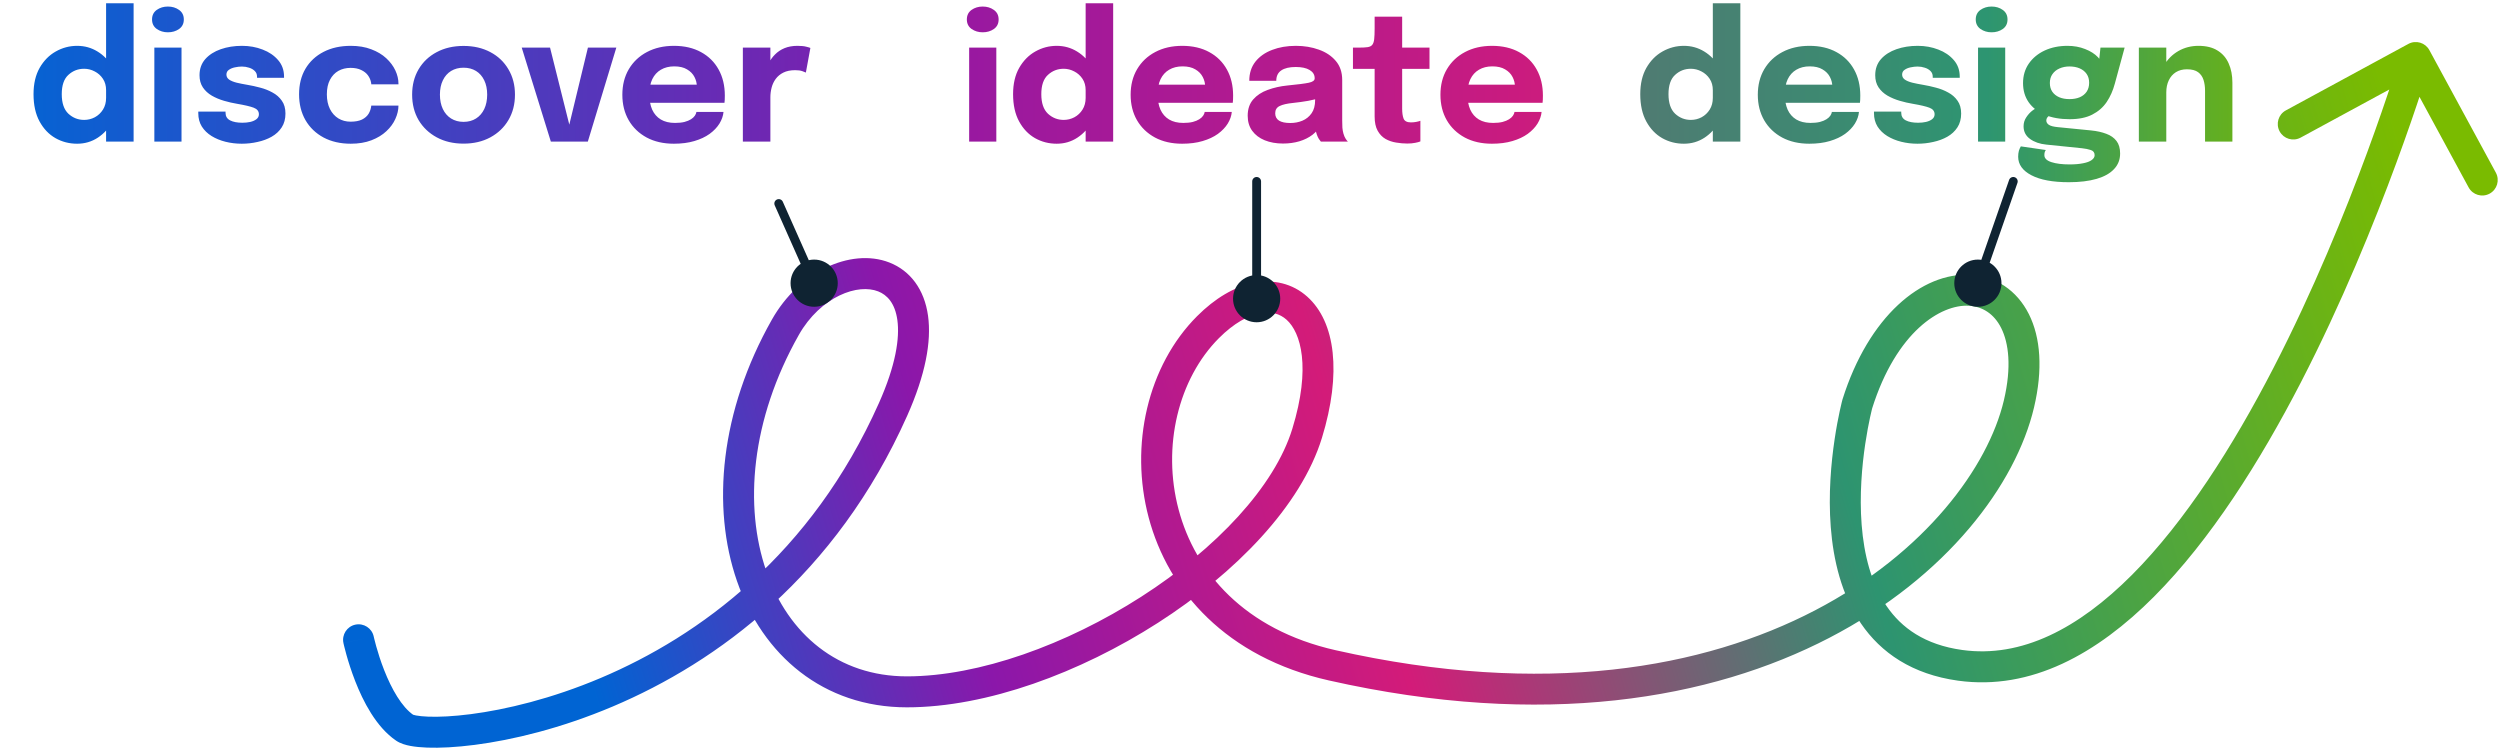
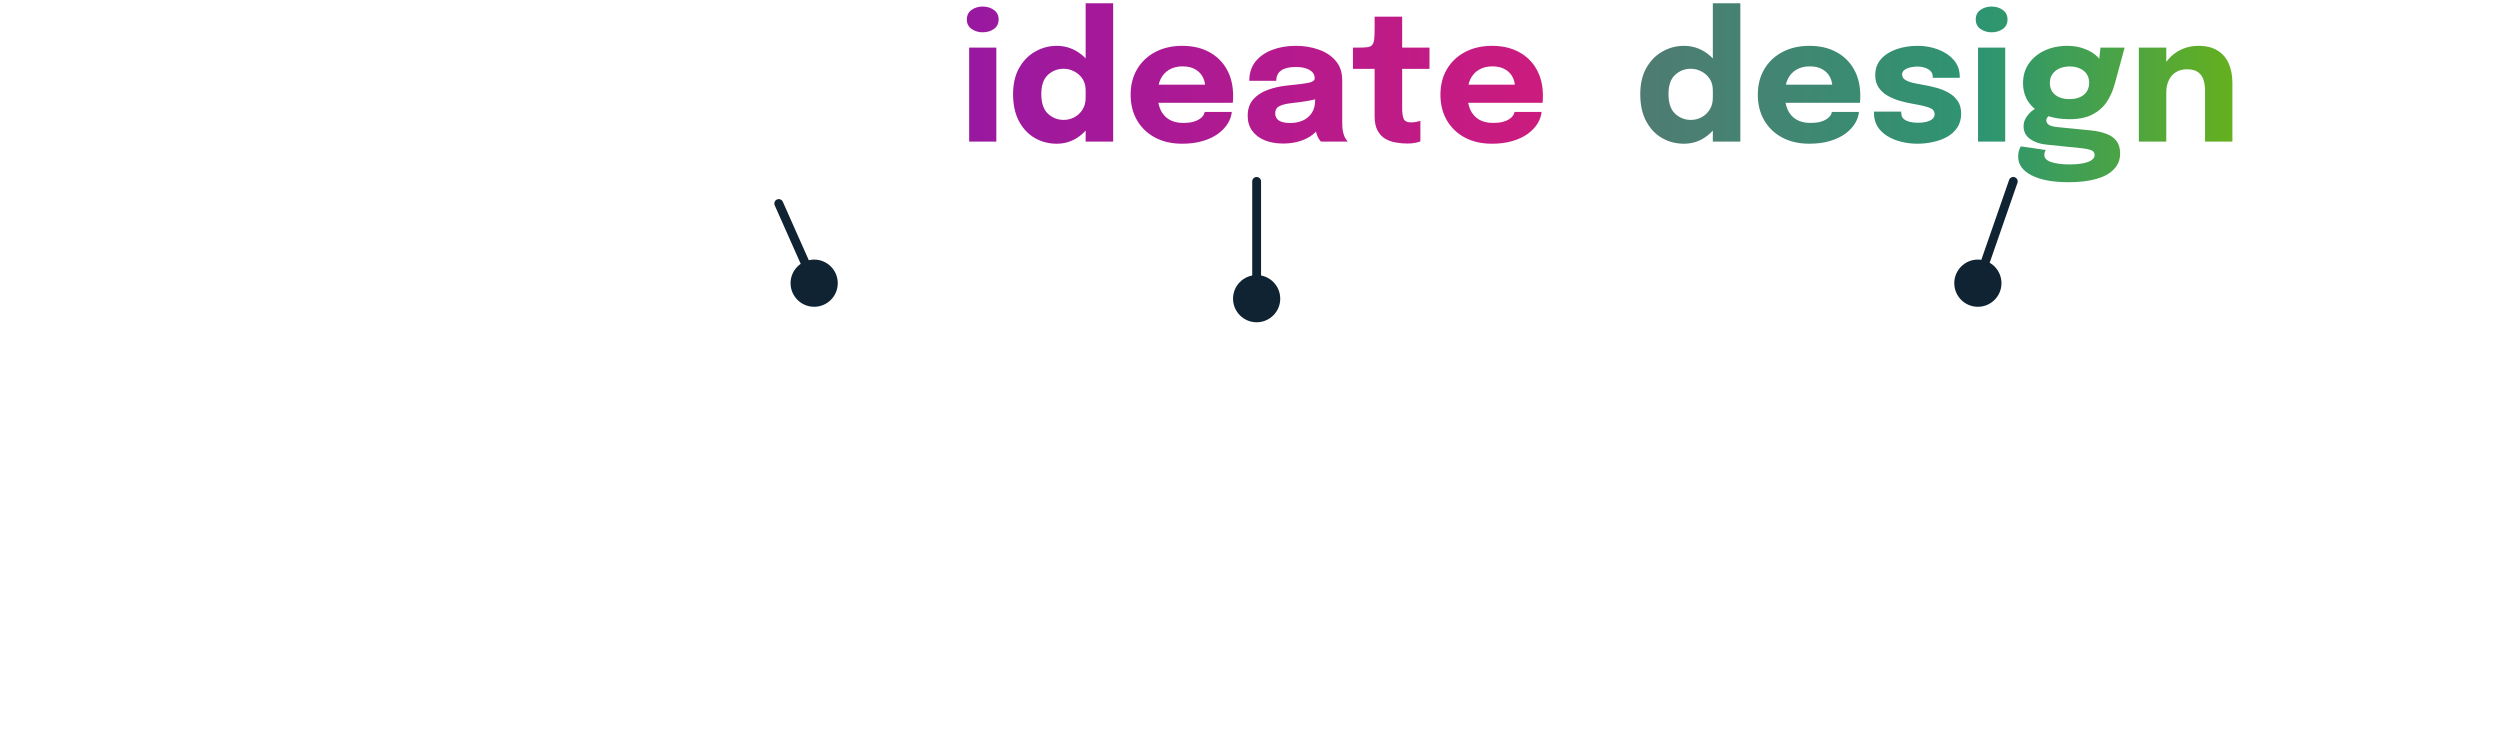
<svg xmlns="http://www.w3.org/2000/svg" width="565" height="169" viewBox="0 0 565 169" fill="none">
-   <path d="M91.5 164.5L93.469 161.606L91.5 164.5ZM201.842 92.5L205.039 93.925L201.842 92.5ZM177.5 73.945L174.454 72.222L177.5 73.945ZM273 73.945L275.478 76.417L275.478 76.417L273 73.945ZM301.09 150.364L300.32 153.778L301.09 150.364ZM419.755 91.284L416.416 90.233L416.393 90.305L416.374 90.377L419.755 91.284ZM443 150.364L443.48 146.897L443 150.364ZM549.037 11.331C548.115 9.632 545.99 9.002 544.291 9.924L516.605 24.948C514.906 25.87 514.276 27.994 515.198 29.694C516.12 31.392 518.245 32.022 519.944 31.1L544.554 17.746L557.908 42.355C558.83 44.054 560.955 44.684 562.654 43.762C564.353 42.84 564.983 40.716 564.061 39.017L549.037 11.331ZM84.462 143.859C84.057 141.969 82.196 140.765 80.306 141.17C78.416 141.575 77.212 143.436 77.617 145.326L84.462 143.859ZM91.5 164.5L89.531 167.394C90.52 168.067 91.742 168.387 92.728 168.574C93.823 168.781 95.113 168.907 96.541 168.96C99.405 169.066 103.067 168.888 107.299 168.34C115.772 167.244 126.745 164.64 138.509 159.657C162.069 149.679 188.917 130.103 205.039 93.925L201.842 92.5L198.645 91.075C183.385 125.321 158.051 143.779 135.779 153.212C124.628 157.934 114.274 160.38 106.401 161.398C102.459 161.908 99.194 162.054 96.8 161.965C95.599 161.92 94.677 161.819 94.031 161.696C93.275 161.553 93.227 161.442 93.469 161.606L91.5 164.5ZM201.842 92.5L205.039 93.925C209.138 84.726 210.543 77.211 209.739 71.382C208.912 65.385 205.705 61.171 201.017 59.334C196.524 57.572 191.302 58.239 186.65 60.488C181.949 62.76 177.541 66.765 174.454 72.222L177.5 73.945L180.546 75.669C182.959 71.404 186.325 68.42 189.696 66.79C193.116 65.137 196.263 64.989 198.462 65.851C200.466 66.636 202.273 68.484 202.805 72.339C203.36 76.362 202.471 82.49 198.645 91.075L201.842 92.5ZM177.5 73.945L174.454 72.222C162.726 92.954 160.775 114.599 166.549 131.294C172.359 148.09 186.065 159.857 204.96 159.857V156.357V152.857C189.485 152.857 178.149 143.417 173.165 129.006C168.145 114.494 169.649 94.933 180.546 75.669L177.5 73.945ZM204.96 156.357V159.857C223.029 159.857 244.113 152.037 261.69 140.761C279.193 129.532 294.036 114.346 298.761 98.947L295.415 97.92L292.069 96.893C288.059 109.963 274.859 123.996 257.911 134.869C241.038 145.693 221.262 152.857 204.96 152.857V156.357ZM295.415 97.92L298.761 98.947C303.234 84.37 301.849 72.765 295.418 67.026C292.104 64.07 287.81 63.065 283.366 63.931C279.008 64.78 274.596 67.388 270.522 71.474L273 73.945L275.478 76.417C278.875 73.01 282.093 71.311 284.705 70.802C287.23 70.31 289.243 70.898 290.757 72.249C293.981 75.126 296.332 83 292.069 96.893L295.415 97.92ZM273 73.945L270.522 71.474C259.386 82.64 255.246 100.602 259.603 116.976C264.015 133.56 277.119 148.544 300.32 153.778L301.09 150.364L301.861 146.95C281.199 142.289 270.109 129.24 266.368 115.176C262.57 100.904 266.316 85.604 275.478 76.417L273 73.945ZM456.283 91.284L459.689 92.089C461.718 83.503 461.188 76.299 458.527 70.993C455.807 65.572 450.974 62.419 445.345 62.107C434.324 61.497 422.313 71.497 416.416 90.233L419.755 91.284L423.093 92.335C428.578 74.909 438.65 68.747 444.957 69.097C447.993 69.265 450.635 70.873 452.27 74.132C453.963 77.507 454.667 82.904 452.877 90.479L456.283 91.284ZM419.755 91.284C416.374 90.377 416.374 90.379 416.373 90.38C416.373 90.381 416.373 90.383 416.372 90.384C416.371 90.388 416.37 90.391 416.369 90.396C416.366 90.406 416.363 90.419 416.359 90.435C416.35 90.467 416.339 90.512 416.324 90.569C416.295 90.684 416.253 90.849 416.201 91.06C416.098 91.483 415.954 92.094 415.787 92.867C415.452 94.413 415.02 96.613 414.625 99.265C413.836 104.548 413.176 111.726 413.753 119.139C414.328 126.517 416.151 134.419 420.576 140.903C425.09 147.52 432.14 152.393 442.52 153.831L443 150.364L443.48 146.897C435.014 145.725 429.735 141.908 426.358 136.958C422.89 131.875 421.257 125.334 420.732 118.595C420.21 111.89 420.805 105.277 421.548 100.298C421.918 97.819 422.32 95.77 422.628 94.35C422.782 93.64 422.912 93.089 423.002 92.72C423.047 92.536 423.082 92.398 423.104 92.308C423.116 92.264 423.124 92.231 423.13 92.212C423.132 92.202 423.134 92.195 423.135 92.192C423.135 92.19 423.136 92.189 423.136 92.189C423.136 92.189 423.135 92.189 423.135 92.189C423.135 92.19 423.135 92.191 419.755 91.284ZM443 150.364L442.52 153.831C459.051 156.12 473.998 147.689 486.787 134.864C499.611 122.004 510.808 104.21 520.009 86.392C529.231 68.533 536.552 50.443 541.564 36.837C544.072 30.029 546.006 24.331 547.315 20.33C547.969 18.329 548.468 16.752 548.803 15.672C548.971 15.132 549.098 14.716 549.184 14.434C549.227 14.292 549.259 14.184 549.281 14.111C549.292 14.074 549.301 14.046 549.307 14.027C549.31 14.017 549.312 14.009 549.313 14.004C549.314 14.001 549.315 13.999 549.315 13.998C549.316 13.996 549.316 13.995 545.96 13C542.605 12.005 542.605 12.005 542.605 12.005C542.604 12.006 542.604 12.008 542.604 12.009C542.603 12.013 542.601 12.019 542.598 12.027C542.594 12.042 542.586 12.067 542.576 12.1C542.556 12.167 542.526 12.268 542.485 12.402C542.404 12.669 542.282 13.07 542.119 13.595C541.793 14.644 541.305 16.188 540.662 18.154C539.376 22.085 537.47 27.701 534.996 34.417C530.044 47.861 522.834 65.663 513.789 83.18C504.723 100.737 493.916 117.802 481.83 129.921C469.709 142.076 456.84 148.747 443.48 146.897L443 150.364ZM301.09 150.364L300.32 153.778C397.575 175.718 451.495 126.765 459.689 92.089L456.283 91.284L452.877 90.479C445.795 120.449 396.425 168.282 301.861 146.95L301.09 150.364ZM91.5 164.5L93.469 161.606C90.794 159.787 88.495 155.72 86.809 151.419C86.008 149.376 85.416 147.467 85.025 146.067C84.83 145.369 84.686 144.804 84.593 144.419C84.546 144.226 84.512 144.08 84.49 143.984C84.479 143.937 84.471 143.902 84.467 143.881C84.464 143.87 84.463 143.863 84.462 143.86C84.462 143.858 84.461 143.857 84.461 143.857C84.461 143.857 84.461 143.857 84.461 143.857C84.462 143.858 84.462 143.858 84.462 143.858C84.462 143.859 84.462 143.859 81.04 144.593C77.617 145.326 77.617 145.327 77.618 145.328C77.618 145.328 77.618 145.329 77.618 145.329C77.618 145.331 77.619 145.332 77.619 145.334C77.62 145.338 77.621 145.342 77.622 145.348C77.624 145.359 77.627 145.373 77.631 145.391C77.639 145.427 77.65 145.477 77.665 145.54C77.694 145.666 77.736 145.846 77.791 146.073C77.901 146.526 78.065 147.169 78.284 147.952C78.72 149.513 79.384 151.656 80.292 153.973C82.023 158.392 84.954 164.279 89.531 167.394L91.5 164.5Z" fill="url(#paint0_linear_530_386)" />
  <path d="M219.028 32V10.76H225.168V32H219.028ZM222.088 7.3C221.128 7.3 220.288 7.047 219.568 6.54C218.861 6.033 218.508 5.32 218.508 4.4C218.508 3.467 218.861 2.747 219.568 2.24C220.288 1.733 221.128 1.48 222.088 1.48C223.061 1.48 223.901 1.733 224.608 2.24C225.328 2.747 225.688 3.467 225.688 4.4C225.688 5.333 225.328 6.053 224.608 6.56C223.901 7.053 223.061 7.3 222.088 7.3ZM238.816 32.48C237.043 32.48 235.41 32.06 233.916 31.22C232.423 30.367 231.223 29.107 230.316 27.44C229.41 25.773 228.956 23.72 228.956 21.28C228.956 18.947 229.416 16.967 230.336 15.34C231.27 13.713 232.483 12.48 233.976 11.64C235.483 10.787 237.096 10.36 238.816 10.36C240.496 10.36 242.03 10.787 243.416 11.64C244.816 12.493 245.936 13.66 246.776 15.14C247.616 16.607 248.036 18.3 248.036 20.22C248.036 20.287 248.036 20.353 248.036 20.42C248.036 20.473 248.036 20.533 248.036 20.6L245.356 20.64C245.356 20.6 245.356 20.56 245.356 20.52C245.356 20.467 245.356 20.42 245.356 20.38C245.356 19.38 245.116 18.52 244.636 17.8C244.156 17.08 243.536 16.527 242.776 16.14C242.016 15.74 241.223 15.54 240.396 15.54C239.023 15.54 237.836 16 236.836 16.92C235.836 17.827 235.336 19.28 235.336 21.28C235.336 23.28 235.836 24.753 236.836 25.7C237.85 26.633 239.036 27.1 240.396 27.1C241.25 27.1 242.056 26.9 242.816 26.5C243.576 26.087 244.19 25.507 244.656 24.76C245.123 24.013 245.356 23.133 245.356 22.12L248.036 22.26C248.036 24.167 247.623 25.893 246.796 27.44C245.983 28.973 244.876 30.2 243.476 31.12C242.09 32.027 240.536 32.48 238.816 32.48ZM245.356 32V0.74H251.576V32H245.356ZM258.884 23.24V19.14H272.964L272.364 20.18C272.364 20.073 272.364 19.973 272.364 19.88C272.364 19.773 272.364 19.673 272.364 19.58C272.364 18.82 272.184 18.093 271.824 17.4C271.464 16.693 270.904 16.12 270.144 15.68C269.397 15.227 268.437 15 267.264 15C266.09 15 265.077 15.253 264.224 15.76C263.384 16.253 262.737 16.967 262.284 17.9C261.844 18.833 261.624 19.96 261.624 21.28C261.624 22.64 261.837 23.807 262.264 24.78C262.704 25.74 263.35 26.48 264.204 27C265.07 27.52 266.144 27.78 267.424 27.78C268.25 27.78 268.964 27.707 269.564 27.56C270.164 27.4 270.65 27.2 271.024 26.96C271.41 26.72 271.704 26.453 271.904 26.16C272.104 25.867 272.224 25.58 272.264 25.3H278.384C278.304 26.193 277.997 27.073 277.464 27.94C276.93 28.793 276.19 29.567 275.244 30.26C274.297 30.94 273.144 31.48 271.784 31.88C270.437 32.28 268.897 32.48 267.164 32.48C264.817 32.48 262.77 32.013 261.024 31.08C259.277 30.133 257.924 28.833 256.964 27.18C256.004 25.513 255.524 23.593 255.524 21.42C255.524 19.22 256.01 17.293 256.984 15.64C257.97 13.973 259.337 12.68 261.084 11.76C262.844 10.827 264.877 10.36 267.184 10.36C269.544 10.36 271.584 10.833 273.304 11.78C275.024 12.713 276.35 14.027 277.284 15.72C278.217 17.4 278.684 19.36 278.684 21.6C278.684 21.933 278.677 22.253 278.664 22.56C278.65 22.867 278.63 23.093 278.604 23.24H258.884ZM289.958 32.44C288.412 32.44 287.032 32.193 285.818 31.7C284.618 31.207 283.678 30.493 282.998 29.56C282.318 28.627 281.978 27.493 281.978 26.16C281.978 24.653 282.392 23.427 283.218 22.48C284.045 21.533 285.138 20.813 286.498 20.32C287.872 19.813 289.358 19.48 290.958 19.32C293.292 19.093 294.898 18.887 295.778 18.7C296.672 18.513 297.118 18.187 297.118 17.72C297.118 17.707 297.118 17.693 297.118 17.68C297.118 16.893 296.738 16.273 295.978 15.82C295.232 15.367 294.185 15.14 292.838 15.14C291.412 15.14 290.318 15.4 289.558 15.92C288.812 16.427 288.438 17.207 288.438 18.26H282.338C282.338 16.553 282.798 15.113 283.718 13.94C284.652 12.767 285.912 11.88 287.498 11.28C289.085 10.667 290.878 10.36 292.878 10.36C294.745 10.36 296.472 10.647 298.058 11.22C299.645 11.78 300.918 12.627 301.878 13.76C302.852 14.893 303.338 16.333 303.338 18.08C303.338 18.36 303.338 18.64 303.338 18.92C303.338 19.187 303.338 19.46 303.338 19.74V27.26C303.338 27.807 303.352 28.333 303.378 28.84C303.418 29.333 303.498 29.787 303.618 30.2C303.752 30.667 303.918 31.053 304.118 31.36C304.318 31.667 304.485 31.88 304.618 32H298.518C298.425 31.907 298.278 31.713 298.078 31.42C297.892 31.127 297.732 30.787 297.598 30.4C297.438 29.933 297.318 29.467 297.238 29C297.172 28.52 297.138 27.96 297.138 27.32L298.418 28.2C298.045 29.08 297.438 29.84 296.598 30.48C295.772 31.107 294.785 31.593 293.638 31.94C292.505 32.273 291.278 32.44 289.958 32.44ZM291.618 27.8C292.592 27.8 293.498 27.627 294.338 27.28C295.192 26.92 295.885 26.36 296.418 25.6C296.952 24.84 297.218 23.847 297.218 22.62V20.48L298.758 21.98C297.878 22.3 296.858 22.567 295.698 22.78C294.552 22.98 293.405 23.14 292.258 23.26C290.898 23.393 289.878 23.627 289.198 23.96C288.532 24.28 288.198 24.827 288.198 25.6C288.198 26.333 288.485 26.887 289.058 27.26C289.632 27.62 290.485 27.8 291.618 27.8ZM318.047 32.44C317.233 32.44 316.393 32.367 315.527 32.22C314.673 32.087 313.873 31.813 313.127 31.4C312.393 30.973 311.8 30.353 311.347 29.54C310.893 28.727 310.667 27.653 310.667 26.32C310.667 26.027 310.667 25.727 310.667 25.42C310.667 25.113 310.667 24.807 310.667 24.5V15.56H305.767V10.76H307.147C307.947 10.76 308.58 10.727 309.047 10.66C309.527 10.593 309.88 10.427 310.107 10.16C310.347 9.88 310.5 9.447 310.567 8.86C310.633 8.273 310.667 7.467 310.667 6.44V3.76H316.887V10.76H323.067V15.56H316.887V23.2C316.887 23.44 316.887 23.673 316.887 23.9C316.887 24.127 316.887 24.347 316.887 24.56C316.887 25.48 316.993 26.227 317.207 26.8C317.433 27.373 317.987 27.66 318.867 27.66C319.307 27.66 319.72 27.62 320.107 27.54C320.507 27.46 320.807 27.38 321.007 27.3V31.96C320.727 32.08 320.333 32.187 319.827 32.28C319.32 32.387 318.727 32.44 318.047 32.44ZM328.898 23.24V19.14H342.978L342.378 20.18C342.378 20.073 342.378 19.973 342.378 19.88C342.378 19.773 342.378 19.673 342.378 19.58C342.378 18.82 342.198 18.093 341.838 17.4C341.478 16.693 340.918 16.12 340.158 15.68C339.411 15.227 338.451 15 337.278 15C336.104 15 335.091 15.253 334.238 15.76C333.398 16.253 332.751 16.967 332.298 17.9C331.858 18.833 331.638 19.96 331.638 21.28C331.638 22.64 331.851 23.807 332.278 24.78C332.718 25.74 333.364 26.48 334.218 27C335.084 27.52 336.158 27.78 337.438 27.78C338.264 27.78 338.978 27.707 339.578 27.56C340.178 27.4 340.664 27.2 341.038 26.96C341.424 26.72 341.718 26.453 341.918 26.16C342.118 25.867 342.238 25.58 342.278 25.3H348.398C348.318 26.193 348.011 27.073 347.478 27.94C346.944 28.793 346.204 29.567 345.258 30.26C344.311 30.94 343.158 31.48 341.798 31.88C340.451 32.28 338.911 32.48 337.178 32.48C334.831 32.48 332.784 32.013 331.038 31.08C329.291 30.133 327.938 28.833 326.978 27.18C326.018 25.513 325.538 23.593 325.538 21.42C325.538 19.22 326.024 17.293 326.998 15.64C327.984 13.973 329.351 12.68 331.098 11.76C332.858 10.827 334.891 10.36 337.198 10.36C339.558 10.36 341.598 10.833 343.318 11.78C345.038 12.713 346.364 14.027 347.298 15.72C348.231 17.4 348.698 19.36 348.698 21.6C348.698 21.933 348.691 22.253 348.678 22.56C348.664 22.867 348.644 23.093 348.618 23.24H328.898Z" fill="url(#paint1_linear_530_386)" />
-   <path d="M17.436 32.48C15.663 32.48 14.029 32.06 12.536 31.22C11.043 30.367 9.843 29.107 8.936 27.44C8.029 25.773 7.576 23.72 7.576 21.28C7.576 18.947 8.036 16.967 8.956 15.34C9.889 13.713 11.103 12.48 12.596 11.64C14.103 10.787 15.716 10.36 17.436 10.36C19.116 10.36 20.649 10.787 22.036 11.64C23.436 12.493 24.556 13.66 25.396 15.14C26.236 16.607 26.656 18.3 26.656 20.22C26.656 20.287 26.656 20.353 26.656 20.42C26.656 20.473 26.656 20.533 26.656 20.6L23.976 20.64C23.976 20.6 23.976 20.56 23.976 20.52C23.976 20.467 23.976 20.42 23.976 20.38C23.976 19.38 23.736 18.52 23.256 17.8C22.776 17.08 22.156 16.527 21.396 16.14C20.636 15.74 19.843 15.54 19.016 15.54C17.643 15.54 16.456 16 15.456 16.92C14.456 17.827 13.956 19.28 13.956 21.28C13.956 23.28 14.456 24.753 15.456 25.7C16.469 26.633 17.656 27.1 19.016 27.1C19.869 27.1 20.676 26.9 21.436 26.5C22.196 26.087 22.809 25.507 23.276 24.76C23.743 24.013 23.976 23.133 23.976 22.12L26.656 22.26C26.656 24.167 26.243 25.893 25.416 27.44C24.603 28.973 23.496 30.2 22.096 31.12C20.709 32.027 19.156 32.48 17.436 32.48ZM23.976 32V0.74H30.196V32H23.976ZM34.883 32V10.76H41.023V32H34.883ZM37.943 7.3C36.983 7.3 36.143 7.047 35.423 6.54C34.717 6.033 34.363 5.32 34.363 4.4C34.363 3.467 34.717 2.747 35.423 2.24C36.143 1.733 36.983 1.48 37.943 1.48C38.916 1.48 39.757 1.733 40.463 2.24C41.183 2.747 41.543 3.467 41.543 4.4C41.543 5.333 41.183 6.053 40.463 6.56C39.757 7.053 38.916 7.3 37.943 7.3ZM54.632 32.48C53.365 32.48 52.145 32.333 50.972 32.04C49.798 31.747 48.745 31.313 47.812 30.74C46.892 30.167 46.158 29.453 45.612 28.6C45.078 27.733 44.812 26.727 44.812 25.58C44.812 25.527 44.812 25.467 44.812 25.4C44.812 25.32 44.812 25.26 44.812 25.22H50.972C50.972 25.26 50.972 25.307 50.972 25.36C50.972 25.4 50.972 25.447 50.972 25.5C50.972 26.273 51.312 26.84 51.992 27.2C52.685 27.56 53.618 27.74 54.792 27.74C55.405 27.74 55.992 27.68 56.552 27.56C57.125 27.427 57.592 27.22 57.952 26.94C58.325 26.647 58.512 26.28 58.512 25.84C58.512 25.133 58.118 24.633 57.332 24.34C56.559 24.047 55.312 23.753 53.592 23.46C52.618 23.3 51.632 23.073 50.632 22.78C49.632 22.487 48.712 22.1 47.872 21.62C47.032 21.127 46.358 20.507 45.852 19.76C45.345 19 45.092 18.08 45.092 17C45.092 15.56 45.525 14.347 46.392 13.36C47.272 12.373 48.438 11.627 49.892 11.12C51.345 10.613 52.945 10.36 54.692 10.36C56.358 10.36 57.912 10.64 59.352 11.2C60.792 11.747 61.959 12.54 62.852 13.58C63.745 14.607 64.192 15.847 64.192 17.3C64.192 17.327 64.192 17.367 64.192 17.42C64.192 17.473 64.192 17.527 64.192 17.58H58.092C58.092 17.527 58.092 17.48 58.092 17.44C58.092 17.4 58.092 17.367 58.092 17.34C58.092 16.807 57.919 16.373 57.572 16.04C57.239 15.707 56.812 15.46 56.292 15.3C55.772 15.127 55.232 15.04 54.672 15.04C54.165 15.04 53.639 15.1 53.092 15.22C52.559 15.327 52.105 15.513 51.732 15.78C51.358 16.033 51.172 16.393 51.172 16.86C51.172 17.313 51.372 17.687 51.772 17.98C52.172 18.26 52.732 18.493 53.452 18.68C54.172 18.853 55.005 19.02 55.952 19.18C56.845 19.327 57.785 19.533 58.772 19.8C59.772 20.053 60.705 20.42 61.572 20.9C62.452 21.367 63.158 21.987 63.692 22.76C64.239 23.52 64.512 24.487 64.512 25.66C64.512 26.873 64.232 27.913 63.672 28.78C63.112 29.647 62.352 30.353 61.392 30.9C60.445 31.433 59.385 31.827 58.212 32.08C57.052 32.347 55.858 32.48 54.632 32.48ZM79.27 32.48C76.937 32.48 74.89 32.013 73.13 31.08C71.37 30.133 70.003 28.82 69.03 27.14C68.07 25.46 67.59 23.52 67.59 21.32C67.59 19.093 68.07 17.167 69.03 15.54C70.003 13.9 71.37 12.627 73.13 11.72C74.89 10.813 76.937 10.36 79.27 10.36C81.017 10.36 82.563 10.62 83.91 11.14C85.257 11.647 86.383 12.32 87.29 13.16C88.197 14 88.883 14.92 89.35 15.92C89.817 16.92 90.05 17.913 90.05 18.9C90.05 18.913 90.05 18.94 90.05 18.98C90.05 19.007 90.05 19.033 90.05 19.06H83.91C83.91 18.98 83.903 18.907 83.89 18.84C83.89 18.76 83.877 18.68 83.85 18.6C83.743 18.04 83.51 17.513 83.15 17.02C82.79 16.527 82.283 16.127 81.63 15.82C80.99 15.5 80.19 15.34 79.23 15.34C78.203 15.34 77.283 15.567 76.47 16.02C75.67 16.473 75.037 17.147 74.57 18.04C74.103 18.92 73.87 20.013 73.87 21.32C73.87 22.6 74.103 23.707 74.57 24.64C75.037 25.56 75.67 26.267 76.47 26.76C77.283 27.253 78.203 27.5 79.23 27.5C80.283 27.5 81.143 27.34 81.81 27.02C82.477 26.687 82.977 26.247 83.31 25.7C83.643 25.14 83.843 24.527 83.91 23.86H90.05C90.05 24.847 89.817 25.853 89.35 26.88C88.897 27.893 88.217 28.82 87.31 29.66C86.417 30.5 85.297 31.18 83.95 31.7C82.603 32.22 81.043 32.48 79.27 32.48ZM104.762 32.46C102.468 32.46 100.448 31.987 98.702 31.04C96.955 30.093 95.588 28.793 94.602 27.14C93.628 25.473 93.142 23.553 93.142 21.38C93.142 19.22 93.628 17.313 94.602 15.66C95.588 13.993 96.955 12.7 98.702 11.78C100.448 10.847 102.468 10.38 104.762 10.38C107.055 10.38 109.075 10.847 110.822 11.78C112.568 12.7 113.928 13.993 114.902 15.66C115.888 17.313 116.382 19.22 116.382 21.38C116.382 23.553 115.888 25.473 114.902 27.14C113.928 28.793 112.568 30.093 110.822 31.04C109.075 31.987 107.055 32.46 104.762 32.46ZM104.762 27.54C105.842 27.54 106.782 27.287 107.582 26.78C108.382 26.273 109.002 25.56 109.442 24.64C109.882 23.707 110.102 22.62 110.102 21.38C110.102 20.14 109.882 19.067 109.442 18.16C109.002 17.24 108.382 16.533 107.582 16.04C106.782 15.547 105.842 15.3 104.762 15.3C103.695 15.3 102.755 15.547 101.942 16.04C101.142 16.533 100.522 17.24 100.082 18.16C99.642 19.067 99.422 20.14 99.422 21.38C99.422 22.62 99.642 23.707 100.082 24.64C100.522 25.56 101.142 26.273 101.942 26.78C102.755 27.287 103.695 27.54 104.762 27.54ZM139.29 10.76L132.85 32H124.49L117.91 10.76H124.31L129.15 30.12H128.19L132.87 10.76H139.29ZM144.011 23.24V19.14H158.091L157.491 20.18C157.491 20.073 157.491 19.973 157.491 19.88C157.491 19.773 157.491 19.673 157.491 19.58C157.491 18.82 157.311 18.093 156.951 17.4C156.591 16.693 156.031 16.12 155.271 15.68C154.524 15.227 153.564 15 152.391 15C151.218 15 150.204 15.253 149.351 15.76C148.511 16.253 147.864 16.967 147.411 17.9C146.971 18.833 146.751 19.96 146.751 21.28C146.751 22.64 146.964 23.807 147.391 24.78C147.831 25.74 148.478 26.48 149.331 27C150.198 27.52 151.271 27.78 152.551 27.78C153.378 27.78 154.091 27.707 154.691 27.56C155.291 27.4 155.778 27.2 156.151 26.96C156.538 26.72 156.831 26.453 157.031 26.16C157.231 25.867 157.351 25.58 157.391 25.3H163.511C163.431 26.193 163.124 27.073 162.591 27.94C162.058 28.793 161.318 29.567 160.371 30.26C159.424 30.94 158.271 31.48 156.911 31.88C155.564 32.28 154.024 32.48 152.291 32.48C149.944 32.48 147.898 32.013 146.151 31.08C144.404 30.133 143.051 28.833 142.091 27.18C141.131 25.513 140.651 23.593 140.651 21.42C140.651 19.22 141.138 17.293 142.111 15.64C143.098 13.973 144.464 12.68 146.211 11.76C147.971 10.827 150.004 10.36 152.311 10.36C154.671 10.36 156.711 10.833 158.431 11.78C160.151 12.713 161.478 14.027 162.411 15.72C163.344 17.4 163.811 19.36 163.811 21.6C163.811 21.933 163.804 22.253 163.791 22.56C163.778 22.867 163.758 23.093 163.731 23.24H144.011ZM167.886 32V10.76H174.106V18.08L172.826 17.28C172.972 16.28 173.239 15.36 173.626 14.52C174.012 13.68 174.512 12.953 175.126 12.34C175.739 11.713 176.466 11.227 177.306 10.88C178.159 10.533 179.132 10.36 180.226 10.36C181.079 10.36 181.746 10.427 182.226 10.56C182.719 10.68 183.026 10.773 183.146 10.84L182.126 16.4C182.006 16.333 181.739 16.227 181.326 16.08C180.912 15.933 180.379 15.86 179.726 15.86C178.659 15.86 177.766 16.04 177.046 16.4C176.326 16.76 175.746 17.24 175.306 17.84C174.879 18.427 174.572 19.08 174.386 19.8C174.199 20.52 174.106 21.247 174.106 21.98V32H167.886Z" fill="url(#paint2_linear_530_386)" />
  <path d="M380.558 32.48C378.784 32.48 377.151 32.06 375.658 31.22C374.164 30.367 372.964 29.107 372.058 27.44C371.151 25.773 370.698 23.72 370.698 21.28C370.698 18.947 371.158 16.967 372.078 15.34C373.011 13.713 374.224 12.48 375.718 11.64C377.224 10.787 378.838 10.36 380.558 10.36C382.238 10.36 383.771 10.787 385.158 11.64C386.558 12.493 387.678 13.66 388.518 15.14C389.358 16.607 389.778 18.3 389.778 20.22C389.778 20.287 389.778 20.353 389.778 20.42C389.778 20.473 389.778 20.533 389.778 20.6L387.098 20.64C387.098 20.6 387.098 20.56 387.098 20.52C387.098 20.467 387.098 20.42 387.098 20.38C387.098 19.38 386.858 18.52 386.378 17.8C385.898 17.08 385.278 16.527 384.518 16.14C383.758 15.74 382.964 15.54 382.138 15.54C380.764 15.54 379.578 16 378.578 16.92C377.578 17.827 377.078 19.28 377.078 21.28C377.078 23.28 377.578 24.753 378.578 25.7C379.591 26.633 380.778 27.1 382.138 27.1C382.991 27.1 383.798 26.9 384.558 26.5C385.318 26.087 385.931 25.507 386.398 24.76C386.864 24.013 387.098 23.133 387.098 22.12L389.778 22.26C389.778 24.167 389.364 25.893 388.538 27.44C387.724 28.973 386.618 30.2 385.218 31.12C383.831 32.027 382.278 32.48 380.558 32.48ZM387.098 32V0.74H393.318V32H387.098ZM400.625 23.24V19.14H414.705L414.105 20.18C414.105 20.073 414.105 19.973 414.105 19.88C414.105 19.773 414.105 19.673 414.105 19.58C414.105 18.82 413.925 18.093 413.565 17.4C413.205 16.693 412.645 16.12 411.885 15.68C411.138 15.227 410.178 15 409.005 15C407.832 15 406.818 15.253 405.965 15.76C405.125 16.253 404.478 16.967 404.025 17.9C403.585 18.833 403.365 19.96 403.365 21.28C403.365 22.64 403.578 23.807 404.005 24.78C404.445 25.74 405.092 26.48 405.945 27C406.812 27.52 407.885 27.78 409.165 27.78C409.992 27.78 410.705 27.707 411.305 27.56C411.905 27.4 412.392 27.2 412.765 26.96C413.152 26.72 413.445 26.453 413.645 26.16C413.845 25.867 413.965 25.58 414.005 25.3H420.125C420.045 26.193 419.738 27.073 419.205 27.94C418.672 28.793 417.932 29.567 416.985 30.26C416.038 30.94 414.885 31.48 413.525 31.88C412.178 32.28 410.638 32.48 408.905 32.48C406.558 32.48 404.512 32.013 402.765 31.08C401.018 30.133 399.665 28.833 398.705 27.18C397.745 25.513 397.265 23.593 397.265 21.42C397.265 19.22 397.752 17.293 398.725 15.64C399.712 13.973 401.078 12.68 402.825 11.76C404.585 10.827 406.618 10.36 408.925 10.36C411.285 10.36 413.325 10.833 415.045 11.78C416.765 12.713 418.092 14.027 419.025 15.72C419.958 17.4 420.425 19.36 420.425 21.6C420.425 21.933 420.418 22.253 420.405 22.56C420.392 22.867 420.372 23.093 420.345 23.24H400.625ZM433.34 32.48C432.073 32.48 430.853 32.333 429.68 32.04C428.506 31.747 427.453 31.313 426.52 30.74C425.6 30.167 424.866 29.453 424.32 28.6C423.786 27.733 423.52 26.727 423.52 25.58C423.52 25.527 423.52 25.467 423.52 25.4C423.52 25.32 423.52 25.26 423.52 25.22H429.68C429.68 25.26 429.68 25.307 429.68 25.36C429.68 25.4 429.68 25.447 429.68 25.5C429.68 26.273 430.02 26.84 430.7 27.2C431.393 27.56 432.326 27.74 433.5 27.74C434.113 27.74 434.7 27.68 435.26 27.56C435.833 27.427 436.3 27.22 436.66 26.94C437.033 26.647 437.22 26.28 437.22 25.84C437.22 25.133 436.826 24.633 436.04 24.34C435.266 24.047 434.02 23.753 432.3 23.46C431.326 23.3 430.34 23.073 429.34 22.78C428.34 22.487 427.42 22.1 426.58 21.62C425.74 21.127 425.066 20.507 424.56 19.76C424.053 19 423.8 18.08 423.8 17C423.8 15.56 424.233 14.347 425.1 13.36C425.98 12.373 427.146 11.627 428.6 11.12C430.053 10.613 431.653 10.36 433.4 10.36C435.066 10.36 436.62 10.64 438.06 11.2C439.5 11.747 440.666 12.54 441.56 13.58C442.453 14.607 442.9 15.847 442.9 17.3C442.9 17.327 442.9 17.367 442.9 17.42C442.9 17.473 442.9 17.527 442.9 17.58H436.8C436.8 17.527 436.8 17.48 436.8 17.44C436.8 17.4 436.8 17.367 436.8 17.34C436.8 16.807 436.626 16.373 436.28 16.04C435.946 15.707 435.52 15.46 435 15.3C434.48 15.127 433.94 15.04 433.38 15.04C432.873 15.04 432.346 15.1 431.8 15.22C431.266 15.327 430.813 15.513 430.44 15.78C430.066 16.033 429.88 16.393 429.88 16.86C429.88 17.313 430.08 17.687 430.48 17.98C430.88 18.26 431.44 18.493 432.16 18.68C432.88 18.853 433.713 19.02 434.66 19.18C435.553 19.327 436.493 19.533 437.48 19.8C438.48 20.053 439.413 20.42 440.28 20.9C441.16 21.367 441.866 21.987 442.4 22.76C442.946 23.52 443.22 24.487 443.22 25.66C443.22 26.873 442.94 27.913 442.38 28.78C441.82 29.647 441.06 30.353 440.1 30.9C439.153 31.433 438.093 31.827 436.92 32.08C435.76 32.347 434.566 32.48 433.34 32.48ZM447.038 32V10.76H453.178V32H447.038ZM450.098 7.3C449.138 7.3 448.298 7.047 447.578 6.54C446.871 6.033 446.518 5.32 446.518 4.4C446.518 3.467 446.871 2.747 447.578 2.24C448.298 1.733 449.138 1.48 450.098 1.48C451.071 1.48 451.911 1.733 452.618 2.24C453.338 2.747 453.698 3.467 453.698 4.4C453.698 5.333 453.338 6.053 452.618 6.56C451.911 7.053 451.071 7.3 450.098 7.3ZM472.607 29.48C473.913 29.613 475.053 29.867 476.027 30.24C477.013 30.6 477.78 31.14 478.327 31.86C478.873 32.567 479.147 33.513 479.147 34.7C479.147 36.073 478.693 37.24 477.787 38.2C476.893 39.173 475.58 39.913 473.847 40.42C472.113 40.927 470.013 41.18 467.547 41.18C463.907 41.18 461.087 40.653 459.087 39.6C457.1 38.56 456.107 37.167 456.107 35.42C456.107 34.927 456.16 34.48 456.267 34.08C456.387 33.693 456.533 33.36 456.707 33.08L462.347 33.9C462.28 33.993 462.207 34.133 462.127 34.32C462.06 34.52 462.027 34.767 462.027 35.06C462.027 35.767 462.553 36.293 463.607 36.64C464.673 36.987 466.047 37.16 467.727 37.16C468.913 37.16 469.927 37.073 470.767 36.9C471.62 36.74 472.267 36.5 472.707 36.18C473.16 35.86 473.387 35.493 473.387 35.08C473.387 34.48 473.093 34.087 472.507 33.9C471.933 33.713 471.267 33.58 470.507 33.5L462.467 32.68C460.987 32.533 459.76 32.107 458.787 31.4C457.813 30.693 457.327 29.74 457.327 28.54C457.327 27.793 457.533 27.113 457.947 26.5C458.36 25.873 458.833 25.36 459.367 24.96C459.9 24.547 460.347 24.287 460.707 24.18L463.867 25.78C463.613 25.82 463.313 25.98 462.967 26.26C462.633 26.54 462.467 26.867 462.467 27.24C462.467 27.613 462.653 27.933 463.027 28.2C463.413 28.467 464.113 28.647 465.127 28.74L472.607 29.48ZM474.707 10.76H480.167L477.947 18.92C477.533 20.467 476.92 21.847 476.107 23.06C475.293 24.26 474.207 25.207 472.847 25.9C471.5 26.593 469.8 26.94 467.747 26.94C465.587 26.94 463.713 26.607 462.127 25.94C460.553 25.273 459.34 24.333 458.487 23.12C457.633 21.893 457.207 20.447 457.207 18.78C457.207 17.113 457.64 15.647 458.507 14.38C459.387 13.113 460.58 12.127 462.087 11.42C463.607 10.713 465.327 10.36 467.247 10.36C468.7 10.36 470.027 10.6 471.227 11.08C472.44 11.547 473.413 12.167 474.147 12.94C474.893 13.713 475.28 14.567 475.307 15.5L474.167 15.8L474.707 10.76ZM467.707 22.4C468.587 22.4 469.36 22.26 470.027 21.98C470.693 21.687 471.213 21.267 471.587 20.72C471.96 20.16 472.147 19.487 472.147 18.7C472.147 17.927 471.96 17.267 471.587 16.72C471.213 16.173 470.693 15.753 470.027 15.46C469.36 15.167 468.587 15.02 467.707 15.02C466.867 15.02 466.107 15.173 465.427 15.48C464.76 15.773 464.233 16.2 463.847 16.76C463.46 17.307 463.267 17.973 463.267 18.76C463.267 19.533 463.453 20.193 463.827 20.74C464.2 21.273 464.72 21.687 465.387 21.98C466.053 22.26 466.827 22.4 467.707 22.4ZM498.341 32V22.98C498.341 22.473 498.341 22.013 498.341 21.6C498.341 21.187 498.341 20.813 498.341 20.48C498.341 19.6 498.228 18.8 498.001 18.08C497.774 17.347 497.368 16.76 496.781 16.32C496.194 15.88 495.348 15.66 494.241 15.66C493.281 15.66 492.448 15.88 491.741 16.32C491.048 16.76 490.514 17.373 490.141 18.16C489.768 18.947 489.581 19.853 489.581 20.88L487.861 19.64C487.861 17.8 488.261 16.187 489.061 14.8C489.861 13.413 490.941 12.327 492.301 11.54C493.674 10.753 495.194 10.36 496.861 10.36C498.608 10.36 500.041 10.713 501.161 11.42C502.294 12.113 503.134 13.087 503.681 14.34C504.241 15.58 504.521 17.033 504.521 18.7C504.521 19.38 504.521 20.14 504.521 20.98C504.521 21.82 504.521 22.68 504.521 23.56V32H498.341ZM483.381 32V10.76H489.581V32H483.381Z" fill="url(#paint3_linear_530_386)" />
  <path d="M441.667 64C441.667 66.945 444.054 69.333 447 69.333C449.946 69.333 452.333 66.945 452.333 64C452.333 61.054 449.946 58.667 447 58.667C444.054 58.667 441.667 61.054 441.667 64ZM455.944 41.328C456.126 40.807 455.85 40.237 455.329 40.056C454.807 39.874 454.237 40.15 454.056 40.672L455.944 41.328ZM447 64L447.944 64.329L455.944 41.328L455 41L454.056 40.672L446.056 63.672L447 64Z" fill="#0F2332" />
  <path d="M189.333 64C189.333 66.945 186.946 69.333 184 69.333C181.054 69.333 178.667 66.945 178.667 64C178.667 61.054 181.054 58.667 184 58.667C186.946 58.667 189.333 61.054 189.333 64ZM175.086 46.406C174.862 45.901 175.089 45.31 175.594 45.086C176.099 44.862 176.69 45.089 176.914 45.594L175.086 46.406ZM184 64L183.086 64.406L175.086 46.406L176 46L176.914 45.594L184.914 63.594L184 64Z" fill="#0F2332" />
  <path d="M278.667 67.5C278.667 70.445 281.054 72.833 284 72.833C286.946 72.833 289.333 70.445 289.333 67.5C289.333 64.555 286.946 62.167 284 62.167C281.054 62.167 278.667 64.555 278.667 67.5ZM285 41C285 40.448 284.552 40 284 40C283.448 40 283 40.448 283 41H285ZM284 67.5H285V41H284H283V67.5H284Z" fill="#0F2332" />
  <defs>
    <linearGradient id="paint0_linear_530_386" x1="58.96" y1="136.5" x2="532.96" y2="-1" gradientUnits="userSpaceOnUse">
      <stop offset="0.135" stop-color="#0064D3" />
      <stop offset="0.312" stop-color="#8B17AA" />
      <stop offset="0.495" stop-color="#D31B79" />
      <stop offset="0.712" stop-color="#2D9470" />
      <stop offset="1" stop-color="#7ABB00" />
    </linearGradient>
    <linearGradient id="paint1_linear_530_386" x1="202" y1="29.5" x2="365" y2="29.5" gradientUnits="userSpaceOnUse">
      <stop stop-color="#9218A5" />
      <stop offset="1" stop-color="#D21C79" />
    </linearGradient>
    <linearGradient id="paint2_linear_530_386" x1="0" y1="29.5" x2="190" y2="29.5" gradientUnits="userSpaceOnUse">
      <stop stop-color="#0265D4" />
      <stop offset="1" stop-color="#7921AF" />
    </linearGradient>
    <linearGradient id="paint3_linear_530_386" x1="367" y1="29.5" x2="509" y2="29.5" gradientUnits="userSpaceOnUse">
      <stop stop-color="#517A72" />
      <stop offset="0.577" stop-color="#2D9571" />
      <stop offset="1" stop-color="#69B218" />
    </linearGradient>
  </defs>
</svg>